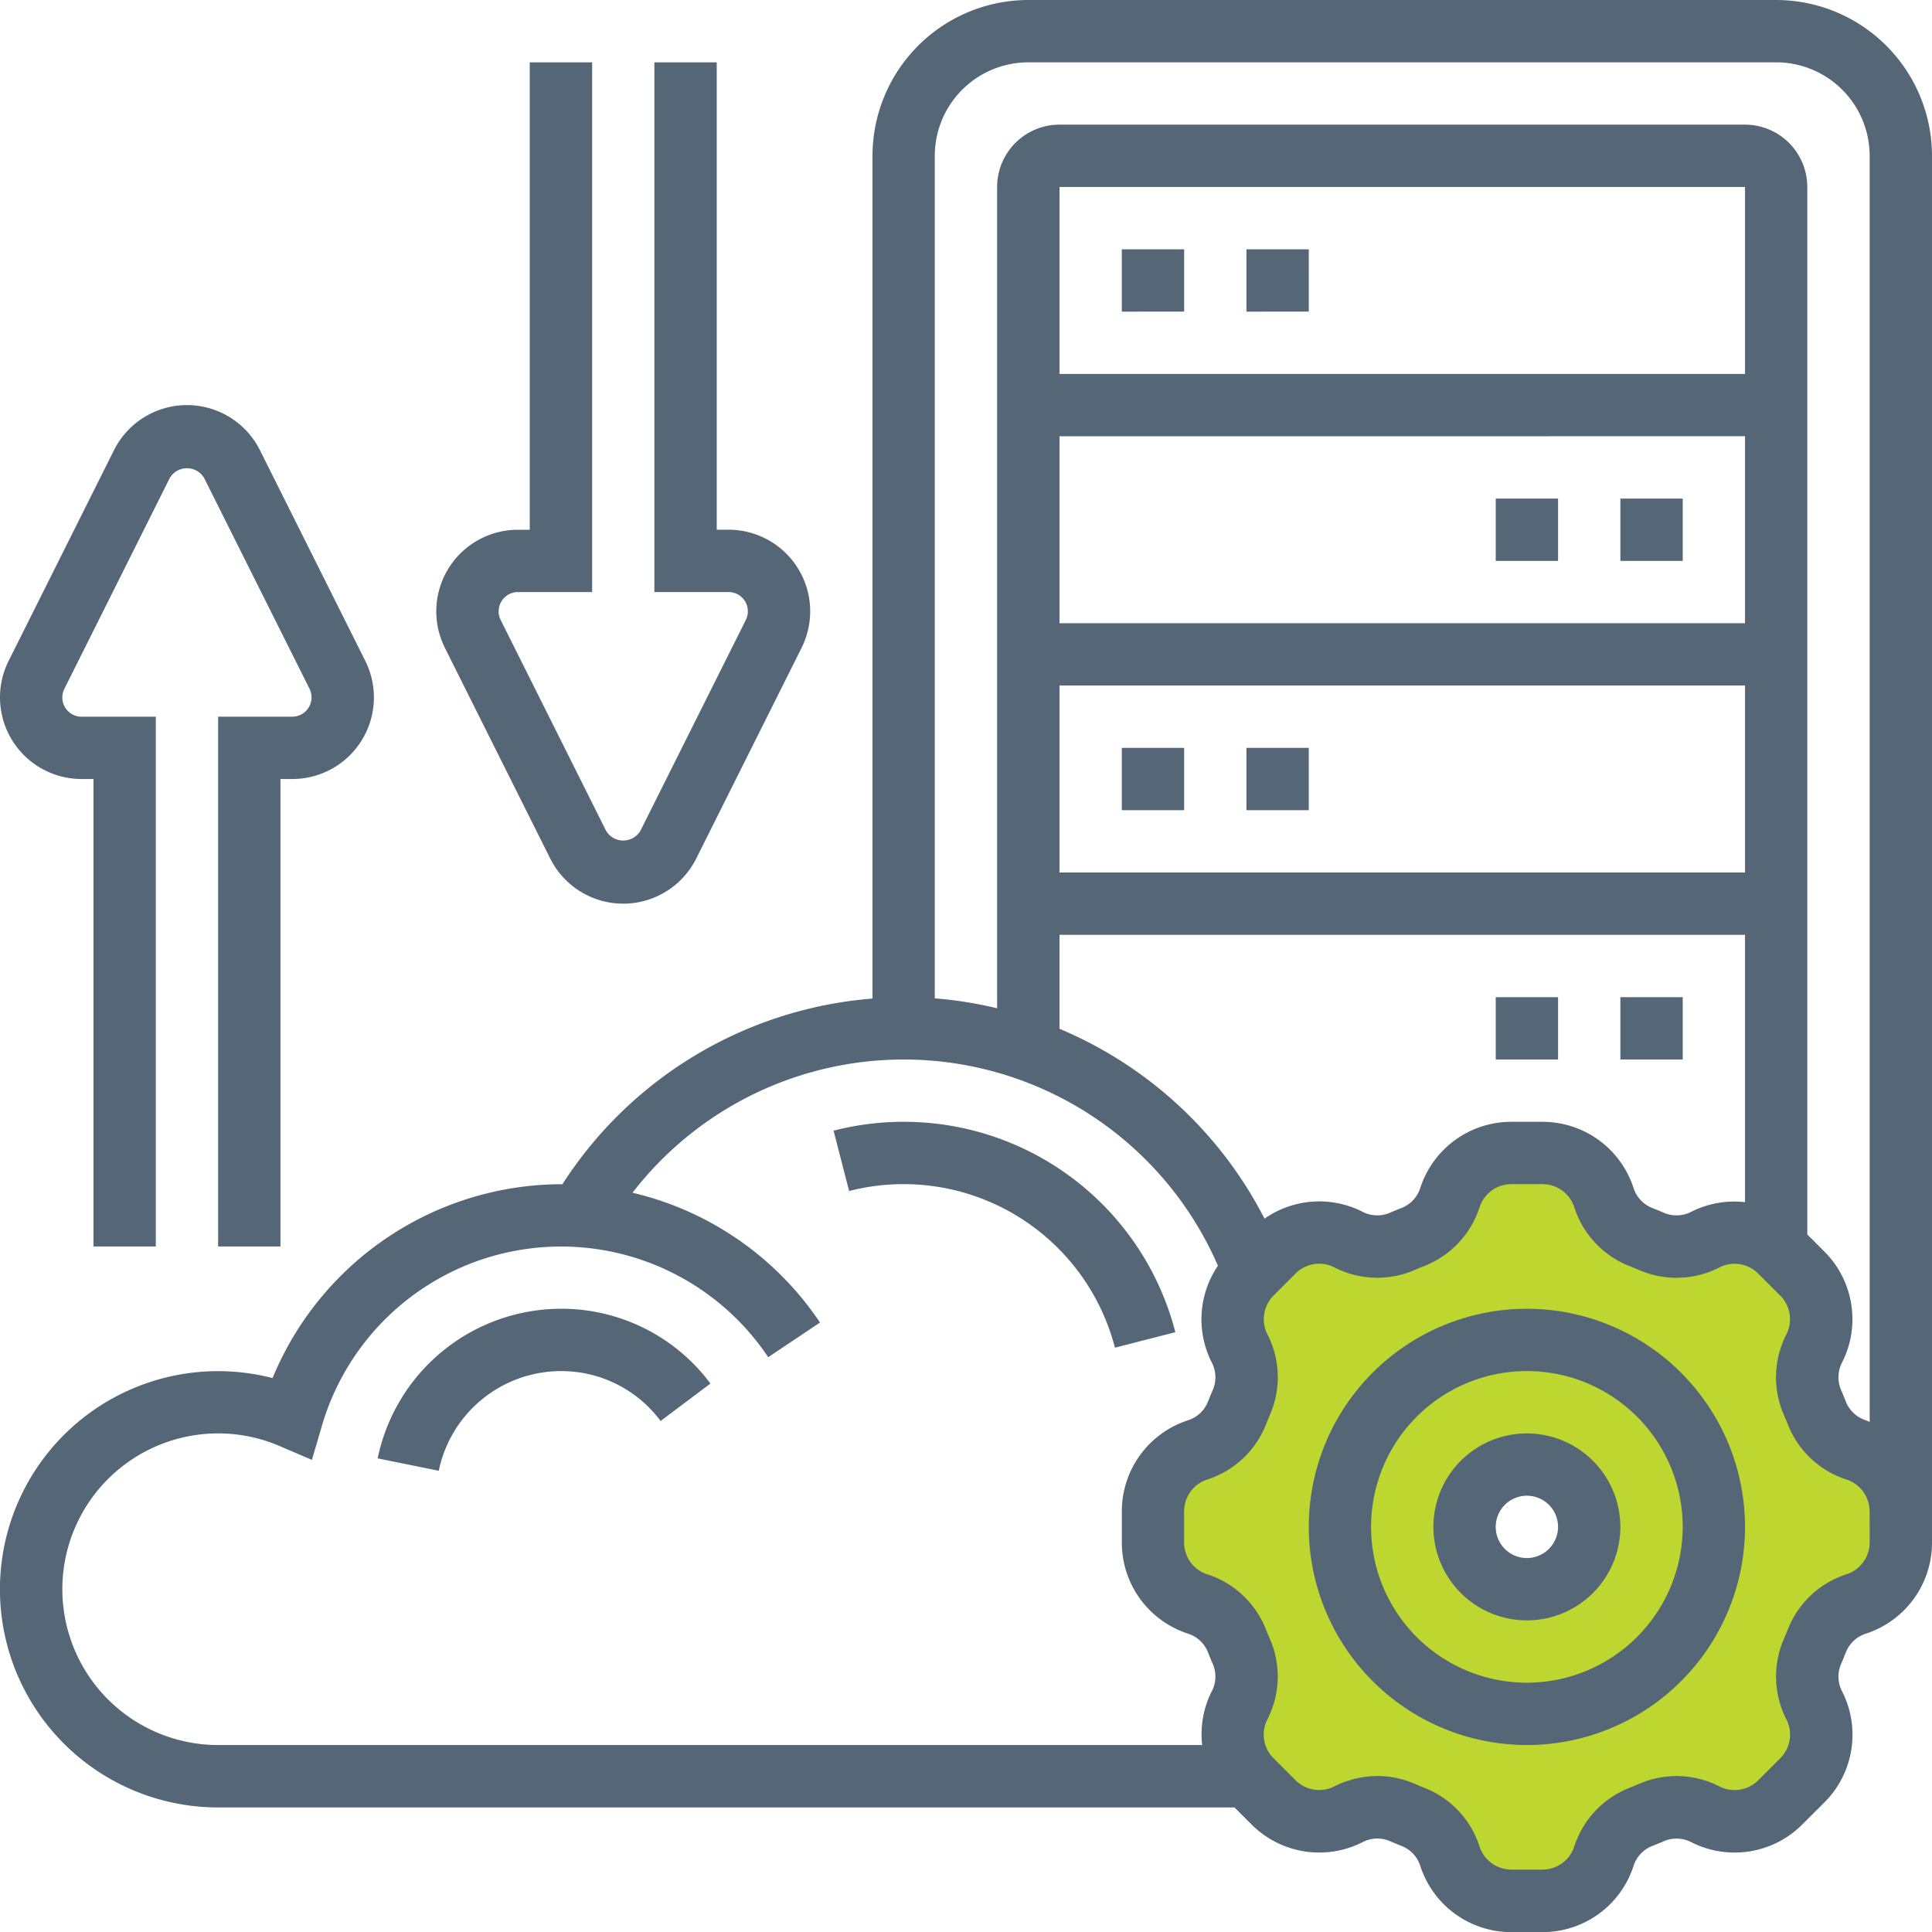
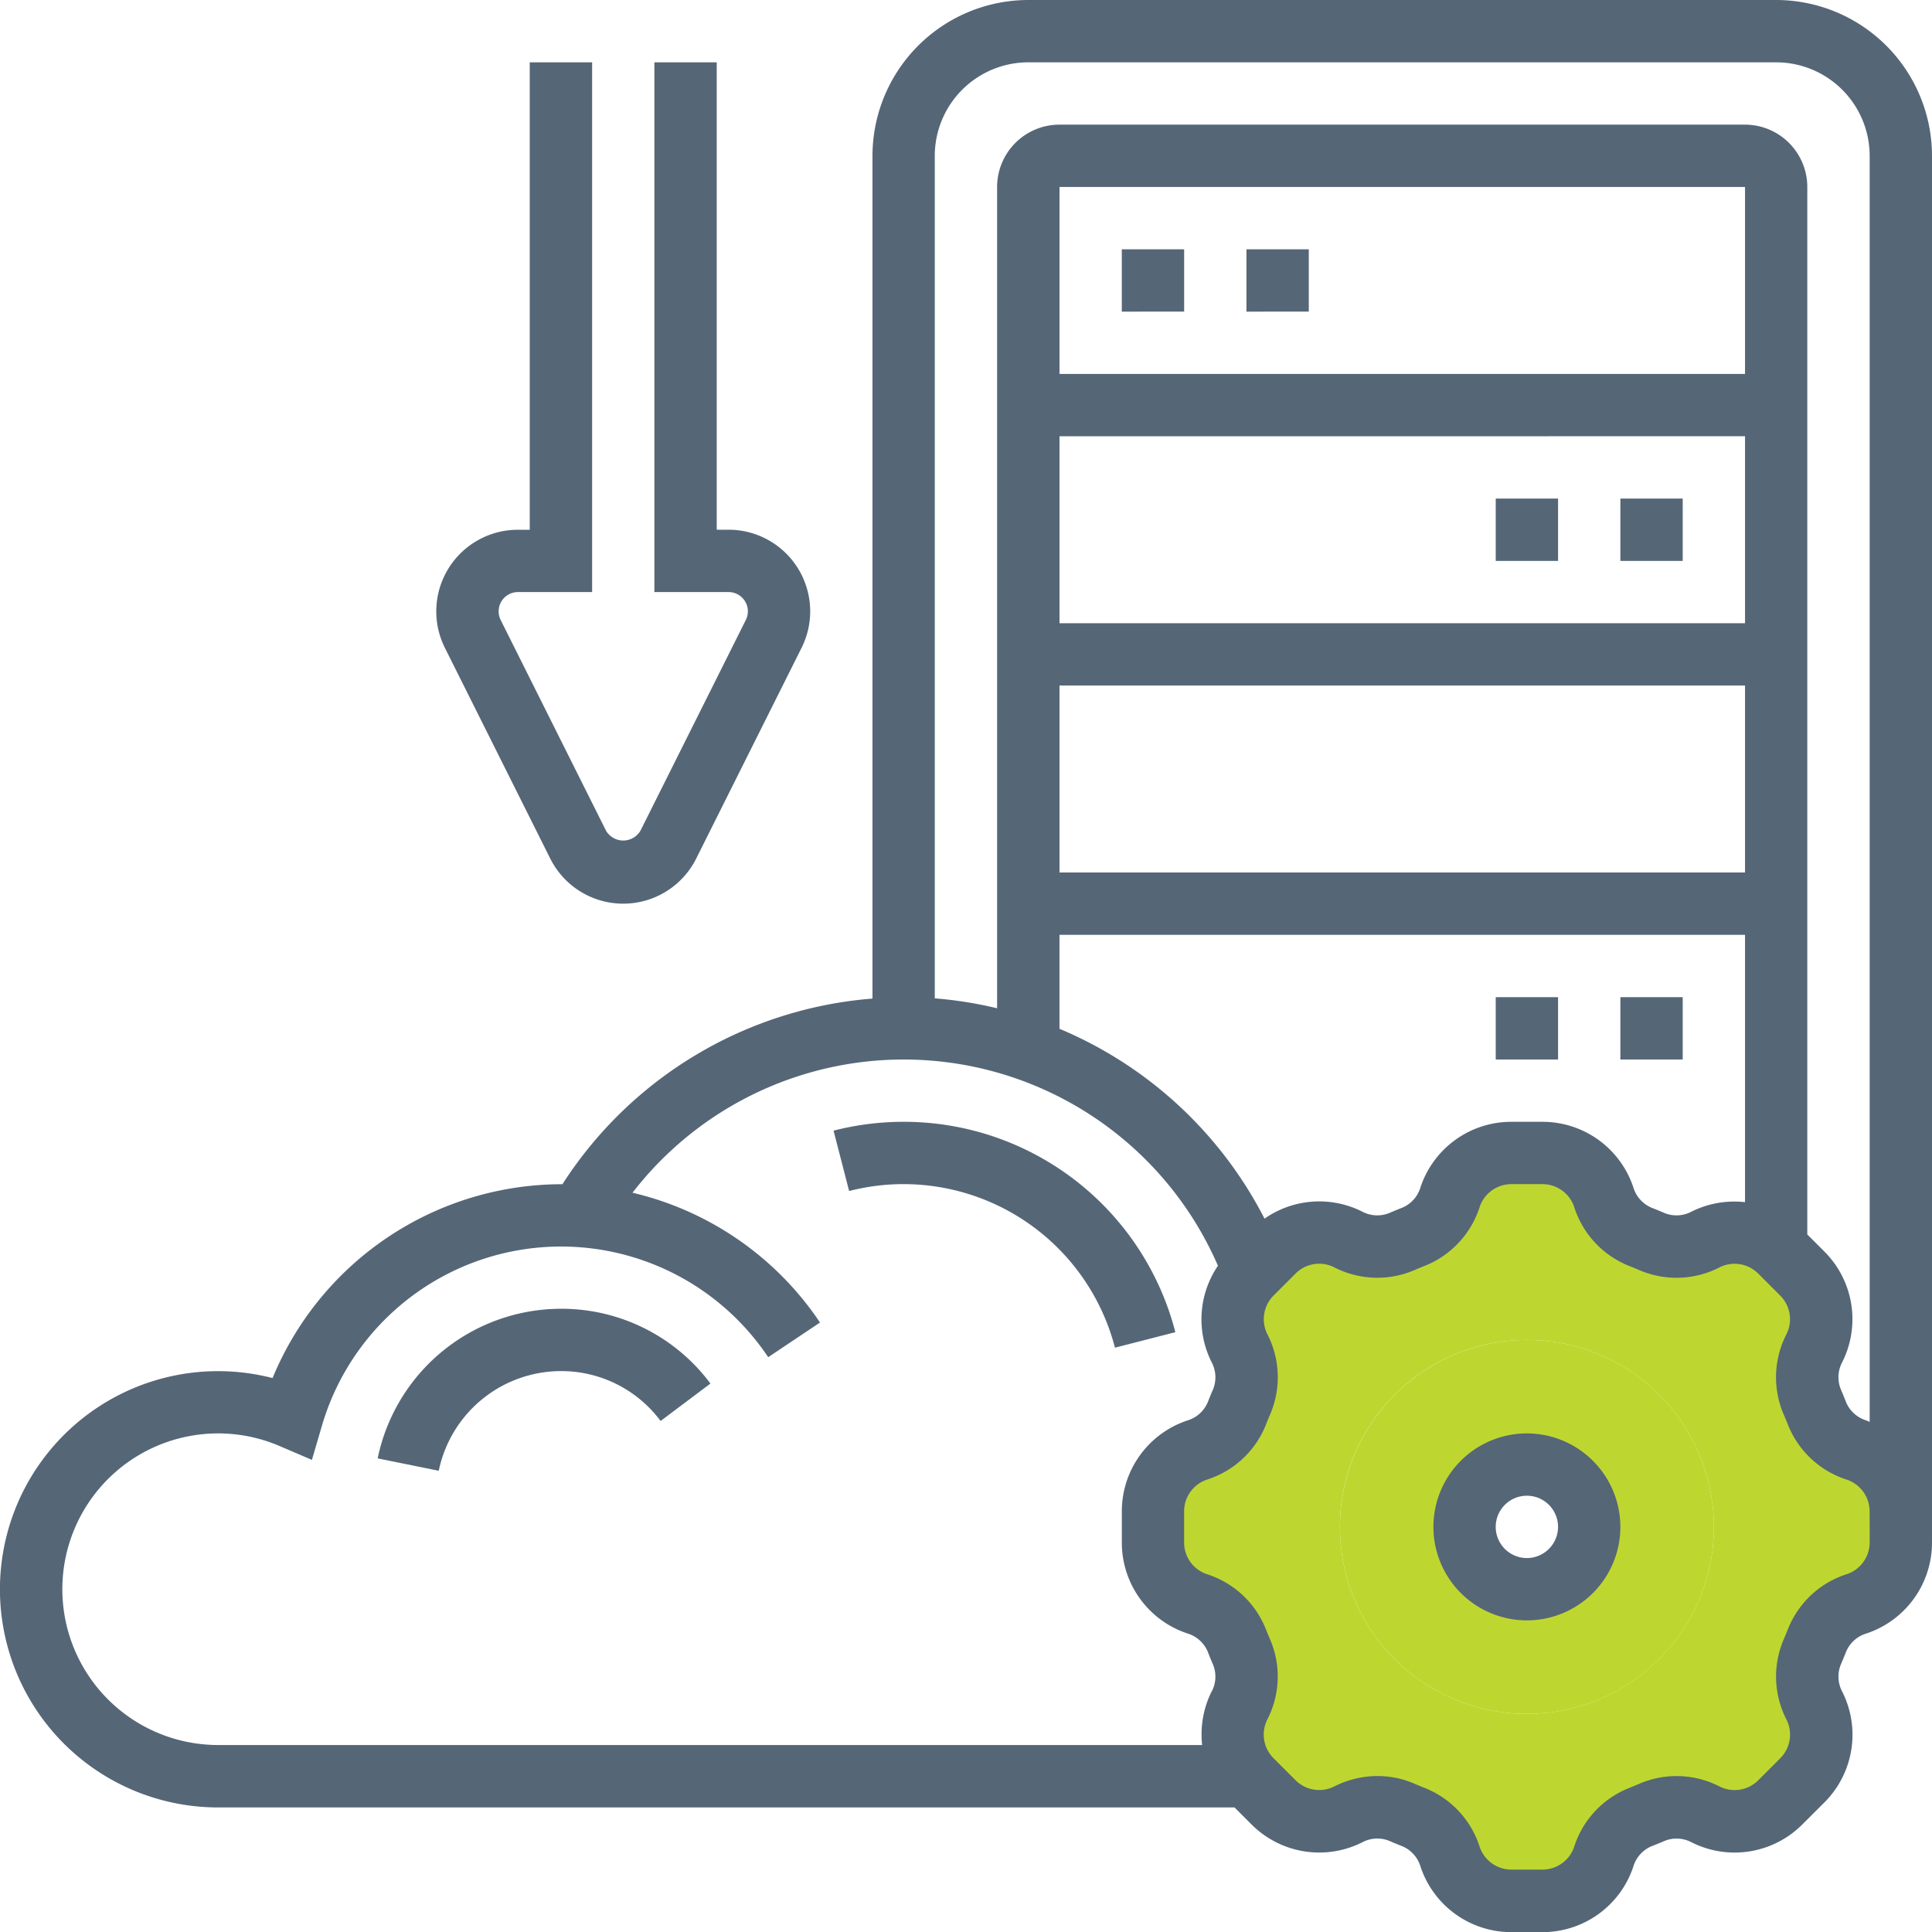
<svg xmlns="http://www.w3.org/2000/svg" width="97.512" height="97.512" viewBox="0 0 97.512 97.512">
  <g id="Advisory_and_Migration" data-name="Advisory and Migration" transform="translate(-1 -1)">
    <g id="Group_51994" data-name="Group 51994" transform="translate(2.573 2.573)">
      <g id="Group_51990" data-name="Group 51990" transform="translate(56.62 56.62)">
        <path id="Path_32558" data-name="Path 32558" d="M75.746,56.873v.786a3.278,3.278,0,0,1-2.249,3.1,3.218,3.218,0,0,0-1.982,1.856l-.236.566a3.08,3.08,0,0,0-.252,1.242,3.177,3.177,0,0,0,.346,1.463,3.248,3.248,0,0,1-.6,3.775L69.66,70.777a3.254,3.254,0,0,1-2.3.959,3.307,3.307,0,0,1-1.478-.362,3.2,3.2,0,0,0-2.705-.094l-.566.236A3.218,3.218,0,0,0,60.758,73.5a3.278,3.278,0,0,1-3.1,2.249H56.087a3.278,3.278,0,0,1-3.1-2.249,3.218,3.218,0,0,0-1.856-1.982l-.566-.236a3.08,3.08,0,0,0-1.242-.252,3.177,3.177,0,0,0-1.463.346,3.248,3.248,0,0,1-3.775-.6L42.97,69.66a.765.765,0,0,1-.173-.22,3.167,3.167,0,0,1-.786-2.076,3.307,3.307,0,0,1,.362-1.478,3.2,3.2,0,0,0,.094-2.705l-.236-.566a3.218,3.218,0,0,0-1.982-1.856A3.278,3.278,0,0,1,38,57.66V56.087a3.278,3.278,0,0,1,2.249-3.1,3.218,3.218,0,0,0,1.982-1.856l.236-.566a3.08,3.08,0,0,0,.252-1.242,3.177,3.177,0,0,0-.346-1.463,3.248,3.248,0,0,1,.6-3.775l.126-.126.991-.991a3.254,3.254,0,0,1,2.3-.959,3.307,3.307,0,0,1,1.478.362,3.2,3.2,0,0,0,2.705.094l.566-.236a3.218,3.218,0,0,0,1.856-1.982A3.278,3.278,0,0,1,56.087,38H57.66a3.278,3.278,0,0,1,3.1,2.249,3.218,3.218,0,0,0,1.856,1.982l.566.236a3.08,3.08,0,0,0,1.242.252,3.177,3.177,0,0,0,1.463-.346,3.2,3.2,0,0,1,3.554.425.765.765,0,0,1,.22.173l1.117,1.117a3.254,3.254,0,0,1,.959,2.3,3.307,3.307,0,0,1-.362,1.478,3.2,3.2,0,0,0-.094,2.705l.236.566A3.218,3.218,0,0,0,73.5,52.988a3.278,3.278,0,0,1,2.249,3.1Zm-9.437,0a9.437,9.437,0,1,0-9.437,9.437A9.444,9.444,0,0,0,66.31,56.873Z" transform="translate(-38 -38)" fill="#bed730" />
      </g>
      <g id="Group_51991" data-name="Group 51991" transform="translate(66.056 66.056)">
        <path id="Path_32559" data-name="Path 32559" d="M53.437,44A9.437,9.437,0,1,1,44,53.437,9.444,9.444,0,0,1,53.437,44Zm3.146,9.437a3.146,3.146,0,1,0-3.146,3.146A3.155,3.155,0,0,0,56.582,53.437Z" transform="translate(-44 -44)" fill="#bed730" />
      </g>
    </g>
    <g id="Group_51995" data-name="Group 51995" transform="translate(1 1)">
-       <path id="Path_32562" data-name="Path 32562" d="M54.009,43A11.009,11.009,0,1,0,65.019,54.009,11.021,11.021,0,0,0,54.009,43Zm0,18.873a7.864,7.864,0,1,1,7.864-7.864A7.873,7.873,0,0,1,54.009,61.873Z" transform="translate(23.056 23.056)" fill="#567" />
      <path id="Path_32563" data-name="Path 32563" d="M51.718,47a4.718,4.718,0,1,0,4.718,4.718A4.724,4.724,0,0,0,51.718,47Zm0,6.291a1.573,1.573,0,1,1,1.573-1.573A1.575,1.575,0,0,1,51.718,53.291Z" transform="translate(25.347 25.347)" fill="#567" />
-       <path id="Path_32564" data-name="Path 32564" d="M5.118,32.873h.6V56.465H8.864V29.728H5.118a.972.972,0,0,1-.87-1.406L9.567,17.683a1.009,1.009,0,0,1,1.738,0l5.319,10.638a.949.949,0,0,1,.1.434.973.973,0,0,1-.972.972H12.009V56.465h3.146V32.873h.6a4.119,4.119,0,0,0,3.683-5.959L14.12,16.277a4.118,4.118,0,0,0-7.367,0L1.434,26.914a4.119,4.119,0,0,0,3.683,5.959Z" transform="translate(-1 6.446)" fill="#567" />
      <path id="Path_32565" data-name="Path 32565" d="M20.753,43.187a4.118,4.118,0,0,0,7.367,0l5.319-10.638a4.119,4.119,0,0,0-3.683-5.959h-.6V3H26.009V29.737h3.746a.972.972,0,0,1,.87,1.406L25.306,41.781a1.009,1.009,0,0,1-1.738,0L18.249,31.143a.949.949,0,0,1-.1-.434.973.973,0,0,1,.972-.972h3.746V3H19.718V26.592h-.6a4.119,4.119,0,0,0-3.683,5.959Z" transform="translate(7.019 0.146)" fill="#567" />
      <path id="Path_32566" data-name="Path 32566" d="M90.648,1H52.9a7.873,7.873,0,0,0-7.864,7.864V51.4A20.523,20.523,0,0,0,29.387,60.77c-.025,0-.05,0-.077,0a15.81,15.81,0,0,0-14.553,9.784,11.01,11.01,0,1,0-2.748,21.671h51.3l.856.856a4.827,4.827,0,0,0,5.6.9,1.606,1.606,0,0,1,1.375-.06c.2.088.409.173.613.253a1.61,1.61,0,0,1,.937,1.019,4.828,4.828,0,0,0,4.594,3.326h1.566a4.827,4.827,0,0,0,4.594-3.328,1.612,1.612,0,0,1,.934-1.016c.208-.08.414-.164.618-.253a1.614,1.614,0,0,1,1.373.06,4.827,4.827,0,0,0,5.6-.9l1.109-1.107a4.824,4.824,0,0,0,.9-5.6A1.617,1.617,0,0,1,93.915,85c.088-.2.173-.409.253-.613a1.61,1.61,0,0,1,1.019-.937,4.832,4.832,0,0,0,3.325-4.6V8.864A7.873,7.873,0,0,0,90.648,1ZM62.157,86.368a4.82,4.82,0,0,0-.481,2.707H12.009a7.864,7.864,0,1,1,3.1-15.092l1.634.7.5-1.706A12.577,12.577,0,0,1,39.773,69.5l2.614-1.749A15.71,15.71,0,0,0,32.924,61.2a17.29,17.29,0,0,1,29.548,3.685,4.812,4.812,0,0,0-.313,4.879,1.617,1.617,0,0,1,.06,1.375c-.088.2-.173.409-.253.613a1.61,1.61,0,0,1-1.019.937,4.831,4.831,0,0,0-3.326,4.6v1.566a4.827,4.827,0,0,0,3.328,4.594,1.612,1.612,0,0,1,1.016.934c.08.208.164.414.253.618a1.608,1.608,0,0,1-.06,1.373Zm26.918-63.35v9.437h-34.6V23.019Zm-34.6-3.146V10.437h34.6v9.437ZM89.075,35.6v9.437h-34.6V35.6Zm0,12.582V61.676a4.822,4.822,0,0,0-2.707.481,1.611,1.611,0,0,1-1.375.06c-.2-.088-.407-.171-.613-.253a1.614,1.614,0,0,1-.937-1.019,4.828,4.828,0,0,0-4.594-3.325H77.282a4.827,4.827,0,0,0-4.594,3.328,1.608,1.608,0,0,1-.937,1.016c-.206.08-.41.164-.615.253a1.614,1.614,0,0,1-1.373-.06,4.821,4.821,0,0,0-4.94.351,20.57,20.57,0,0,0-10.349-9.583V48.183Zm6.291,29.883v.783A1.688,1.688,0,0,1,94.2,80.455a4.744,4.744,0,0,0-2.966,2.787c-.066.168-.135.337-.206.5a4.749,4.749,0,0,0,.137,4.045,1.685,1.685,0,0,1-.313,1.957l-1.109,1.109a1.685,1.685,0,0,1-1.957.313,4.745,4.745,0,0,0-4.044-.137q-.248.106-.5.208A4.749,4.749,0,0,0,80.455,94.2a1.687,1.687,0,0,1-1.606,1.162H77.282A1.688,1.688,0,0,1,75.677,94.2a4.744,4.744,0,0,0-2.787-2.966c-.168-.066-.337-.135-.5-.206a4.655,4.655,0,0,0-1.865-.388,4.846,4.846,0,0,0-2.18.524,1.687,1.687,0,0,1-1.957-.313l-1.109-1.109a1.685,1.685,0,0,1-.313-1.957,4.745,4.745,0,0,0,.137-4.044q-.106-.248-.208-.5a4.749,4.749,0,0,0-2.968-2.785,1.684,1.684,0,0,1-1.162-1.6V77.282a1.689,1.689,0,0,1,1.162-1.606A4.743,4.743,0,0,0,64.9,72.89c.066-.168.135-.337.206-.5a4.749,4.749,0,0,0-.137-4.045,1.688,1.688,0,0,1,.313-1.958l1.107-1.107a1.68,1.68,0,0,1,1.958-.313,4.746,4.746,0,0,0,4.044.137c.167-.072.335-.142.5-.206a4.759,4.759,0,0,0,2.787-2.968,1.687,1.687,0,0,1,1.606-1.164h1.566a1.688,1.688,0,0,1,1.606,1.164A4.75,4.75,0,0,0,83.24,64.9c.168.066.337.135.5.206a4.754,4.754,0,0,0,4.045-.137,1.686,1.686,0,0,1,1.958.313l1.107,1.107a1.688,1.688,0,0,1,.313,1.958,4.745,4.745,0,0,0-.137,4.044q.106.248.208.5A4.749,4.749,0,0,0,94.2,75.677a1.687,1.687,0,0,1,1.162,1.606Zm0-5.3c-.063-.024-.12-.055-.182-.077a1.612,1.612,0,0,1-1.016-.934c-.08-.208-.164-.414-.253-.618a1.62,1.62,0,0,1,.06-1.373,4.824,4.824,0,0,0-.9-5.6l-.857-.856V10.437a3.149,3.149,0,0,0-3.146-3.146h-34.6a3.149,3.149,0,0,0-3.146,3.146V51.889a20.35,20.35,0,0,0-3.146-.5V8.864A4.724,4.724,0,0,1,52.9,4.146H90.648a4.724,4.724,0,0,1,4.718,4.718Z" transform="translate(-1 -1)" fill="#567" />
      <path id="Path_32567" data-name="Path 32567" d="M41,9h3.146v3.146H41Z" transform="translate(21.911 3.582)" fill="#567" />
      <path id="Path_32568" data-name="Path 32568" d="M37,9h3.146v3.146H37Z" transform="translate(19.62 3.582)" fill="#567" />
-       <path id="Path_32569" data-name="Path 32569" d="M37,25h3.146v3.146H37Z" transform="translate(19.62 12.746)" fill="#567" />
-       <path id="Path_32570" data-name="Path 32570" d="M41,25h3.146v3.146H41Z" transform="translate(21.911 12.746)" fill="#567" />
      <path id="Path_32571" data-name="Path 32571" d="M53,17h3.146v3.146H53Z" transform="translate(28.784 8.164)" fill="#567" />
      <path id="Path_32572" data-name="Path 32572" d="M49,17h3.146v3.146H49Z" transform="translate(26.493 8.164)" fill="#567" />
      <path id="Path_32573" data-name="Path 32573" d="M49,33h3.146v3.146H49Z" transform="translate(26.493 17.329)" fill="#567" />
      <path id="Path_32574" data-name="Path 32574" d="M53,33h3.146v3.146H53Z" transform="translate(28.784 17.329)" fill="#567" />
      <path id="Path_32575" data-name="Path 32575" d="M31.289,37a14.144,14.144,0,0,0-3.539.447l.785,3.046A11.024,11.024,0,0,1,41.952,48.4L45,47.618A14.15,14.15,0,0,0,31.289,37Z" transform="translate(14.322 19.62)" fill="#567" />
      <path id="Path_32576" data-name="Path 32576" d="M22.368,43a9.463,9.463,0,0,0-9.248,7.551l3.083.626a6.308,6.308,0,0,1,6.165-5.031A6.243,6.243,0,0,1,27.4,48.664l2.515-1.889A9.366,9.366,0,0,0,22.368,43Z" transform="translate(5.942 23.056)" fill="#567" />
    </g>
  </g>
</svg>